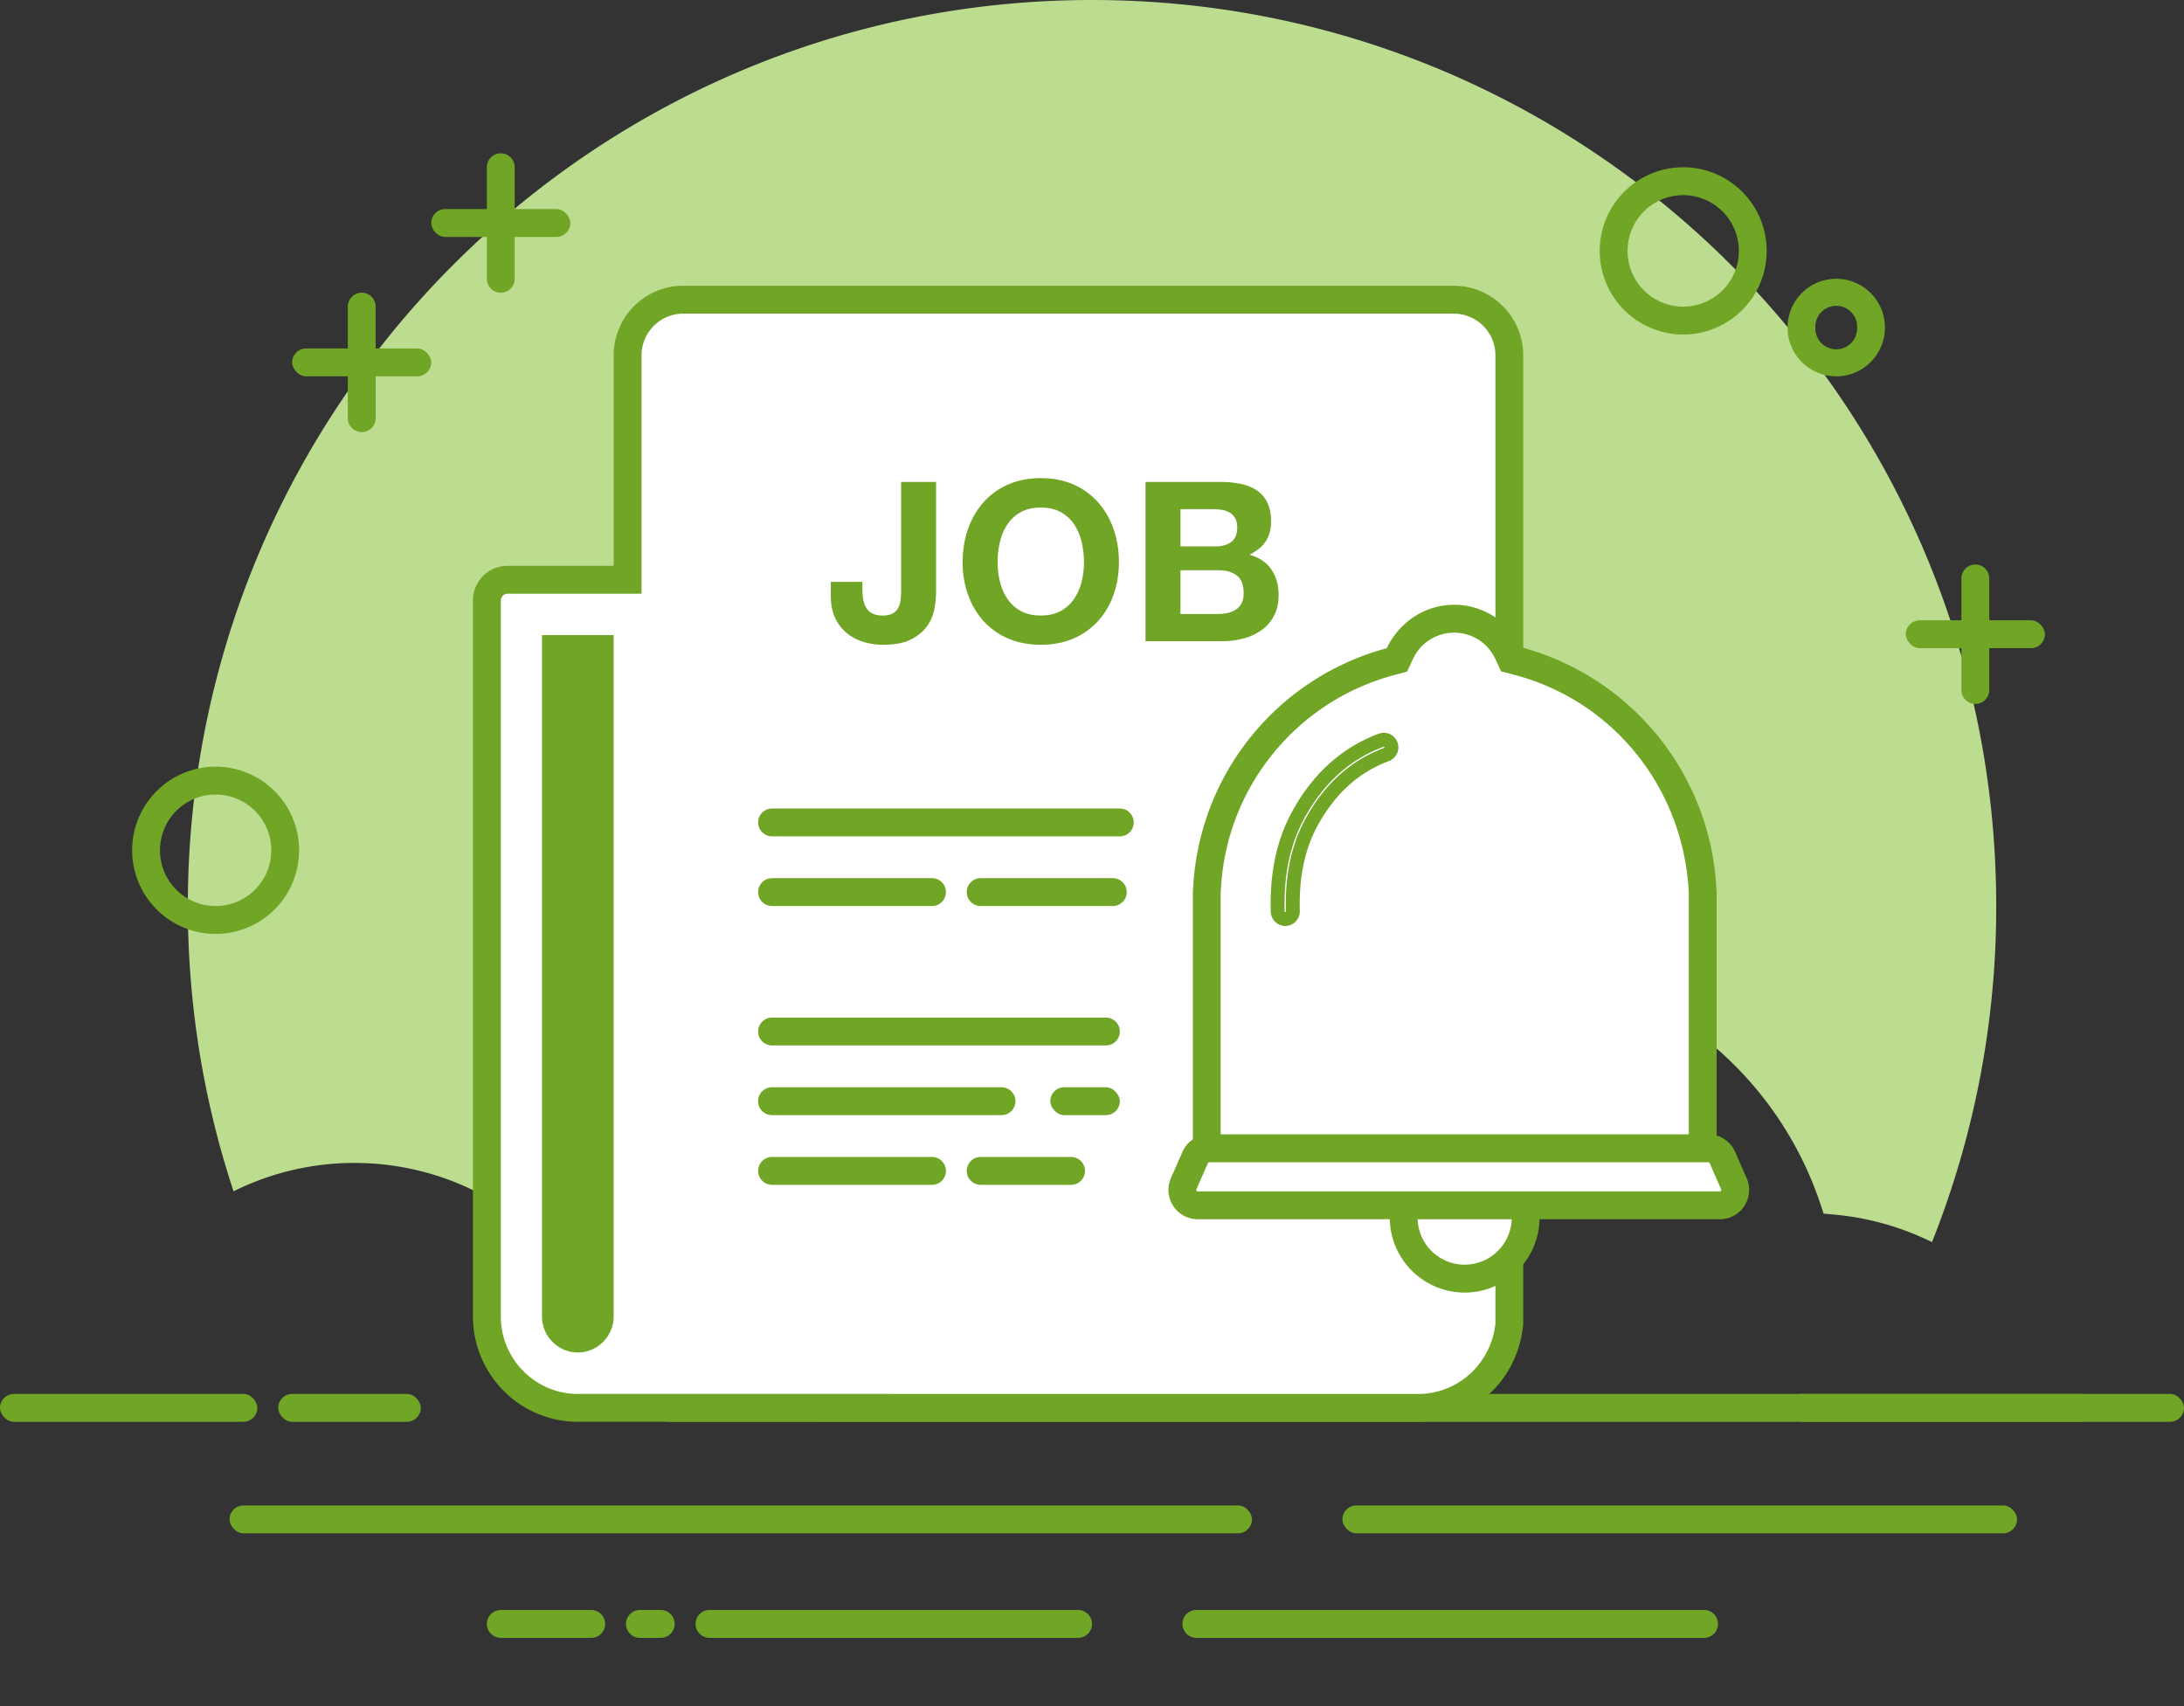
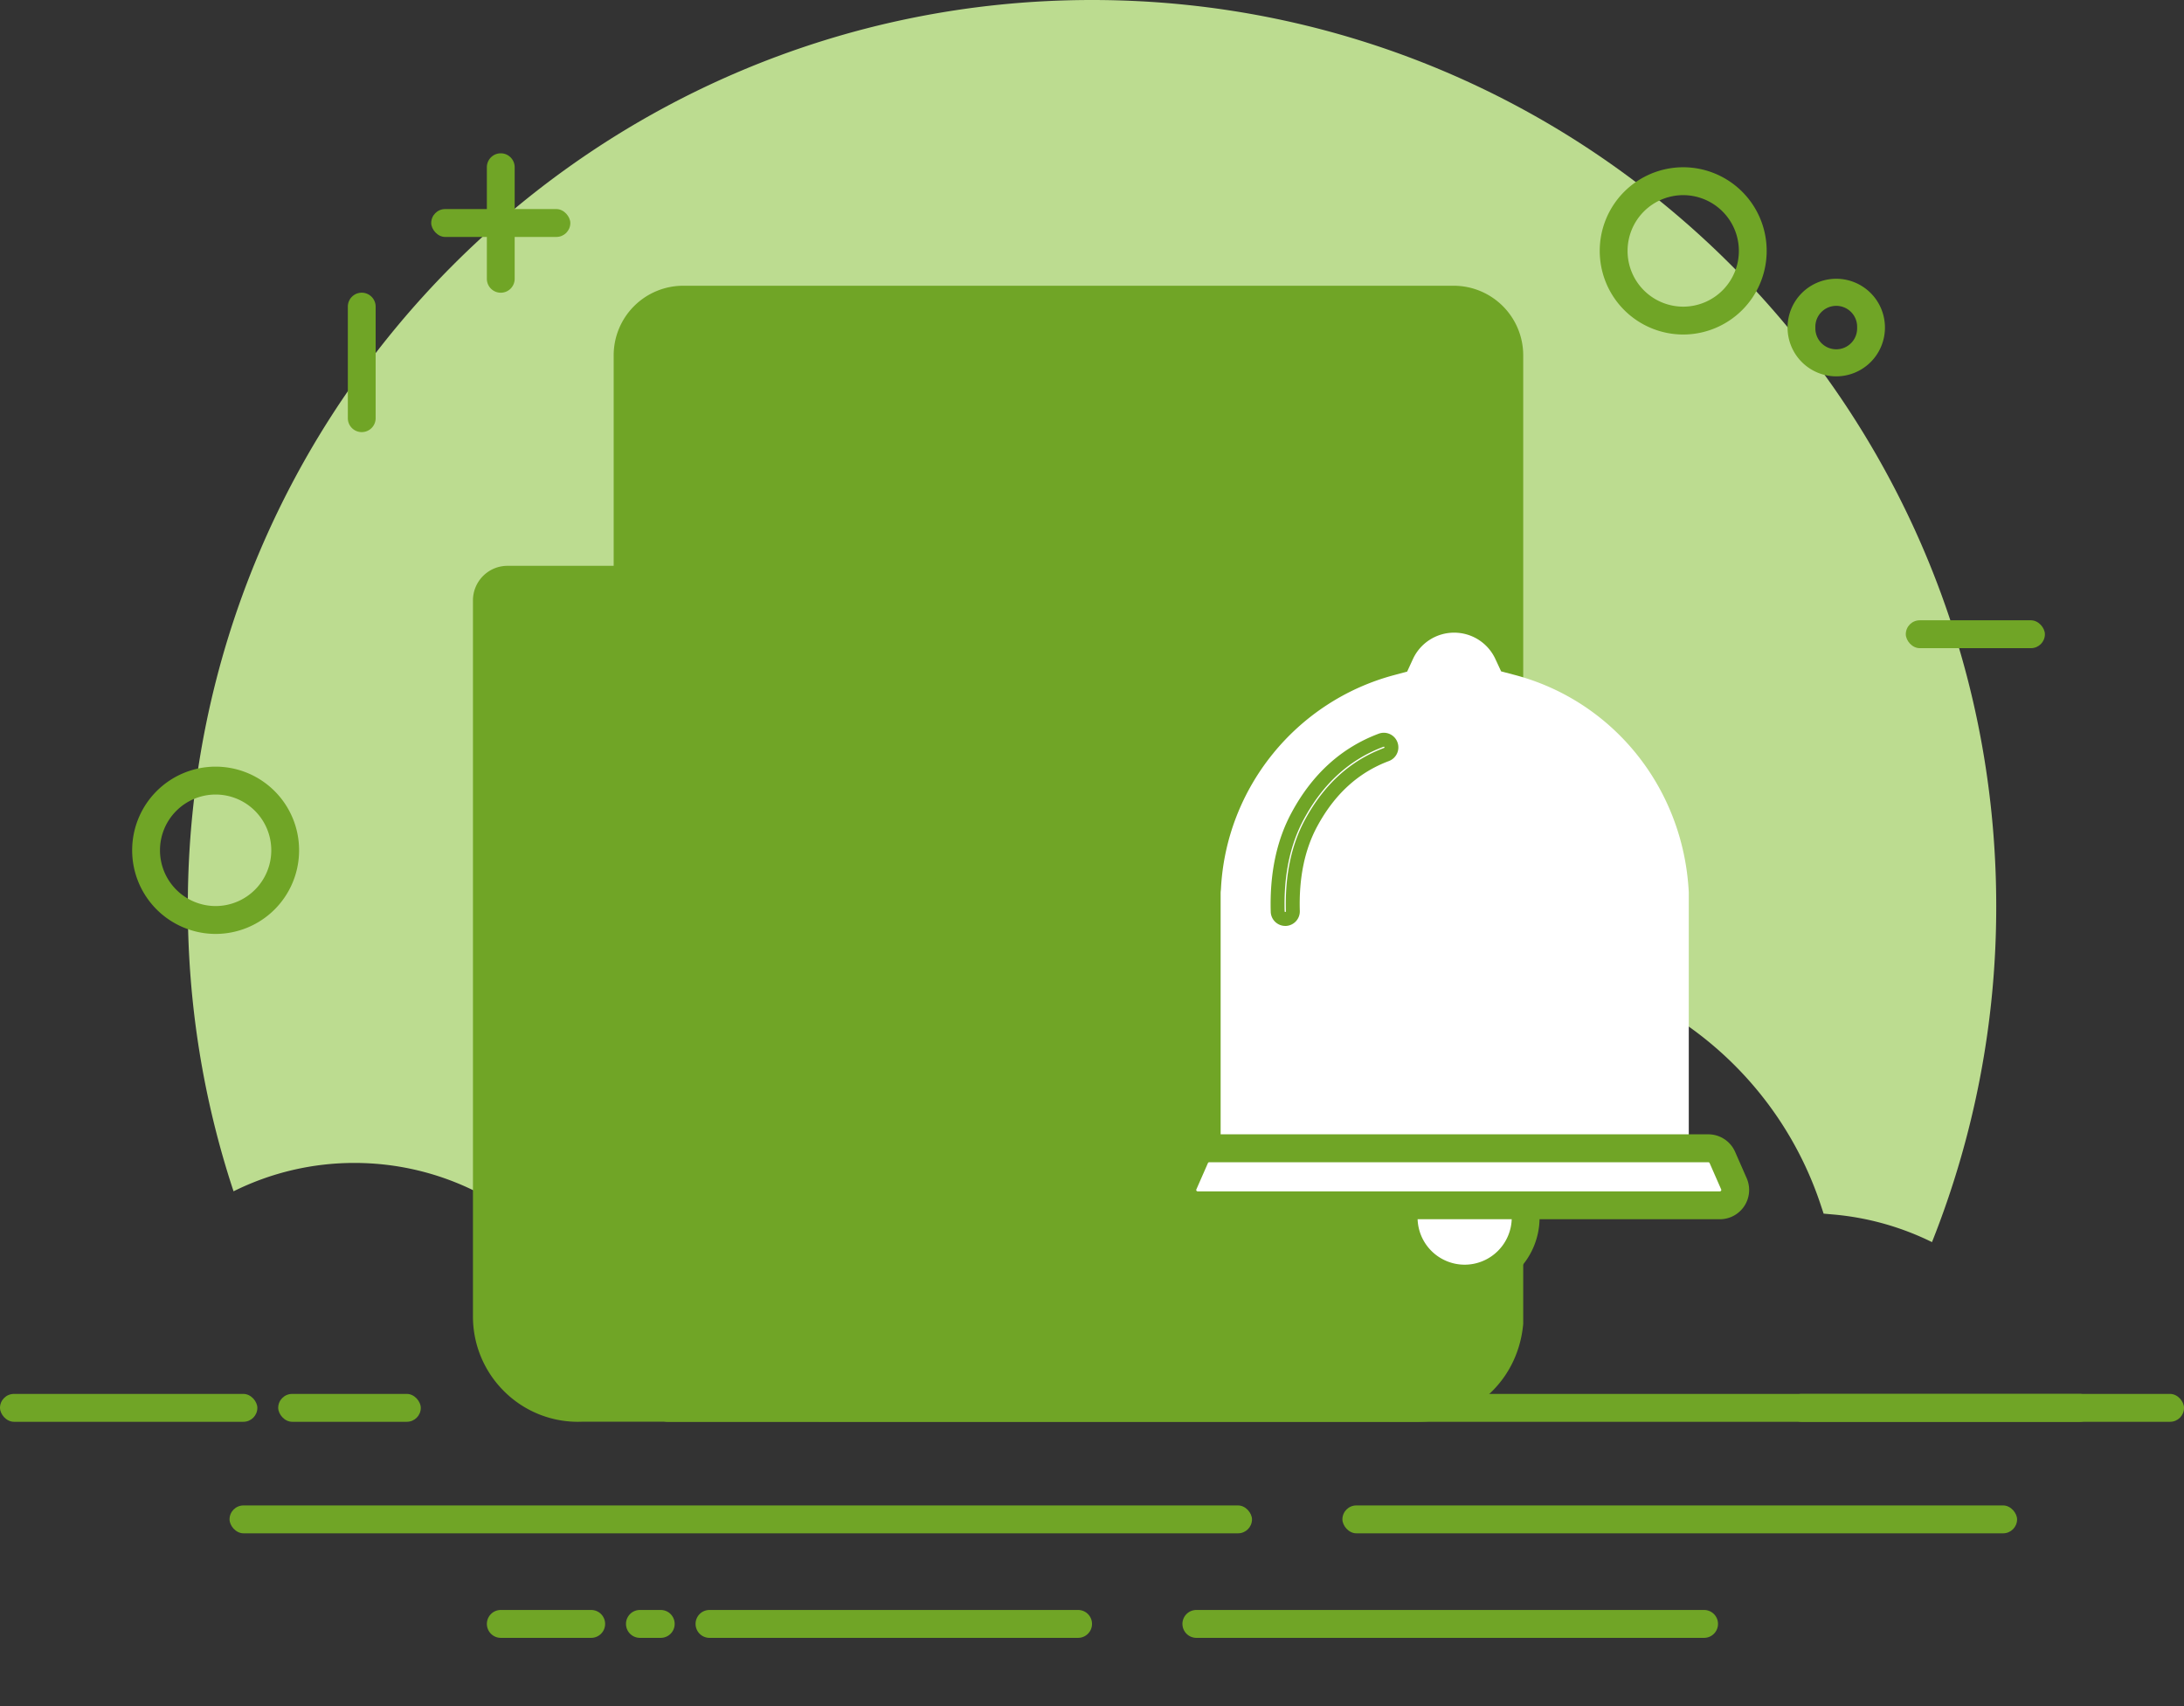
<svg xmlns="http://www.w3.org/2000/svg" fill="none" viewBox="0 0 128 100">
  <rect x="0" y="0" width="128" height="100" fill="#333333" stroke="none" />
-   <path fill="#BCDC90" fill-rule="evenodd" d="M113.23 72.804a53.06 53.06 0 0 0 3.765-19.698C116.995 23.776 93.269 0 64.001 0 34.734 0 11.008 23.776 11.008 53.106c0 5.842.94 11.463 2.68 16.72a15.875 15.875 0 0 1 7.083-1.663c5.104 0 9.812 2.423 12.851 6.474l.498.664.655-.511a7.989 7.989 0 0 1 4.936-1.697c1.744 0 3.402.557 4.774 1.574l.837.62.4-.962c2.531-6.07 8.464-10.106 15.142-10.106 2.673 0 5.252.641 7.57 1.852l.654.341.405-.619c3.824-5.858 10.327-9.461 17.443-9.461 9.043 0 16.97 5.828 19.774 14.293l.169.51.535.047c2.064.177 4.029.74 5.816 1.622Z" clip-rule="evenodd" />
+   <path fill="#BCDC90" fill-rule="evenodd" d="M113.23 72.804a53.06 53.06 0 0 0 3.765-19.698C116.995 23.776 93.269 0 64.001 0 34.734 0 11.008 23.776 11.008 53.106c0 5.842.94 11.463 2.68 16.72a15.875 15.875 0 0 1 7.083-1.663c5.104 0 9.812 2.423 12.851 6.474l.498.664.655-.511a7.989 7.989 0 0 1 4.936-1.697c1.744 0 3.402.557 4.774 1.574l.837.62.4-.962c2.531-6.07 8.464-10.106 15.142-10.106 2.673 0 5.252.641 7.57 1.852l.654.341.405-.619c3.824-5.858 10.327-9.461 17.443-9.461 9.043 0 16.97 5.828 19.774 14.293l.169.51.535.047c2.064.177 4.029.74 5.816 1.622" clip-rule="evenodd" />
  <rect width="15.083" height="1.634" y="81.701" fill="#70A526" rx=".817" />
  <path fill="#70A526" fill-rule="evenodd" d="M38.32 82.518c0-.451.366-.817.817-.817h82.748a.817.817 0 1 1 0 1.634H39.137a.817.817 0 0 1-.817-.817Z" clip-rule="evenodd" />
  <rect width="39.541" height="1.634" x="78.676" y="88.238" fill="#70A526" rx=".817" />
  <rect width="59.924" height="1.634" x="13.453" y="88.238" fill="#70A526" rx=".817" />
  <rect width="23.236" height="1.634" x="104.766" y="81.701" fill="#70A526" rx=".817" />
  <rect width="8.357" height="1.634" x="16.305" y="81.701" fill="#70A526" rx=".817" />
  <path fill="#70A526" fill-rule="evenodd" d="M69.3 95.182c0-.451.367-.817.818-.817h29.754a.816.816 0 1 1 0 1.634H70.118a.817.817 0 0 1-.817-.817Zm-28.534 0c0-.451.365-.817.817-.817h21.601a.817.817 0 0 1 0 1.634H41.583a.817.817 0 0 1-.817-.817Zm-12.231 0c0-.451.366-.817.817-.817h5.296a.817.817 0 0 1 0 1.634h-5.296a.817.817 0 0 1-.817-.817Zm8.153 0c0-.451.365-.817.816-.817h1.22a.817.817 0 0 1 0 1.634h-1.22a.817.817 0 0 1-.816-.817Z" clip-rule="evenodd" />
  <path fill="#70A526" d="M35.966 33.164v-12.33a4.08 4.08 0 0 1 4.076-4.086h45.154a4.08 4.08 0 0 1 4.077 4.085v56.763c-.14 1.545-.782 2.903-1.804 3.929a6.12 6.12 0 0 1-4.344 1.81l-48.998-.005a6.12 6.12 0 0 1-4.604-1.805 6.162 6.162 0 0 1-1.804-4.358V35.195c0-1.121.906-2.03 2.024-2.03h6.223Z" />
-   <path fill="#fff" fill-rule="evenodd" d="M87.645 20.834a2.449 2.449 0 0 0-2.446-2.451H40.044a2.448 2.448 0 0 0-2.445 2.45V34.8h-7.834a.4.4 0 0 0-.413.397v41.971c0 1.215.482 2.356 1.327 3.204a4.492 4.492 0 0 0 3.415 1.326l49.033.005a4.492 4.492 0 0 0 3.19-1.331 4.64 4.64 0 0 0 1.328-2.814V20.834Z" clip-rule="evenodd" />
  <path fill="#70A526" fill-rule="evenodd" d="M31.766 37.225v39.94c0 .563.224 1.093.618 1.488s.921.62 1.48.62c.56 0 1.088-.225 1.481-.62.394-.395.619-.925.619-1.487V37.225h-4.198Zm12.668 10.979c0-.452.365-.817.817-.817h20.378a.817.817 0 0 1 0 1.634H45.251a.817.817 0 0 1-.817-.817Zm-.004 16.34c0-.452.365-.817.817-.817h13.449a.817.817 0 0 1 0 1.634h-13.45a.817.817 0 0 1-.816-.817Z" clip-rule="evenodd" />
-   <rect width="4.076" height="1.634" x="61.555" y="63.727" fill="#70A526" rx=".817" />
  <path fill="#70A526" fill-rule="evenodd" d="M44.434 52.288c0-.451.365-.817.817-.817h9.372a.817.817 0 1 1 0 1.634H45.25a.817.817 0 0 1-.817-.817Zm0 8.172c0-.452.365-.817.817-.817h19.563a.817.817 0 1 1 0 1.634H45.251a.817.817 0 0 1-.817-.817Zm12.226-8.172c0-.451.366-.817.817-.817h7.742a.817.817 0 1 1 0 1.634h-7.742a.817.817 0 0 1-.817-.817ZM44.434 68.63c0-.452.365-.817.817-.817h9.372a.817.817 0 1 1 0 1.634H45.25a.817.817 0 0 1-.817-.818Zm12.226 0c0-.452.366-.817.817-.817h5.296a.817.817 0 0 1 0 1.634h-5.296a.817.817 0 0 1-.817-.818Zm-1.799-33.99c0 .305-.03.641-.09 1.007-.062.366-.2.708-.418 1.026-.218.318-.53.584-.94.798-.408.213-.96.32-1.656.32a3.95 3.95 0 0 1-1.135-.163 2.837 2.837 0 0 1-.978-.51 2.523 2.523 0 0 1-.692-.89c-.174-.361-.26-.799-.26-1.313v-.81h1.852v.418c0 .226.017.435.052.627.035.192.096.355.183.49a.916.916 0 0 0 .358.32c.152.08.35.118.594.118.27 0 .478-.048.626-.143a.825.825 0 0 0 .32-.373 1.54 1.54 0 0 0 .117-.497c.013-.178.02-.35.02-.516v-6.301h2.047v6.392Zm3.607-1.687c0 .392.045.773.137 1.144.091.37.237.703.437 1 .2.296.46.533.782.712.322.179.714.268 1.174.268.461 0 .853-.09 1.174-.268a2.24 2.24 0 0 0 .783-.712c.2-.297.346-.63.437-1 .091-.37.137-.752.137-1.144 0-.41-.046-.806-.137-1.19a3.154 3.154 0 0 0-.437-1.026c-.2-.3-.46-.54-.783-.719-.321-.179-.713-.268-1.174-.268-.46 0-.852.09-1.174.268a2.218 2.218 0 0 0-.782.719c-.2.3-.346.643-.437 1.026-.092.384-.137.78-.137 1.19Zm-2.048 0c0-.697.104-1.344.313-1.94a4.663 4.663 0 0 1 .9-1.563 4.115 4.115 0 0 1 1.441-1.046c.57-.252 1.212-.379 1.925-.379.721 0 1.365.127 1.93.38a4.13 4.13 0 0 1 1.435 1.045c.391.445.691.965.9 1.562.209.597.313 1.245.313 1.942 0 .68-.104 1.313-.313 1.902a4.548 4.548 0 0 1-.9 1.536 4.14 4.14 0 0 1-1.435 1.026c-.565.248-1.209.372-1.93.372-.714 0-1.355-.124-1.925-.372a4.124 4.124 0 0 1-1.44-1.026 4.545 4.545 0 0 1-.901-1.536 5.649 5.649 0 0 1-.313-1.902Zm12.765-.928h2.074c.365 0 .665-.087.9-.262.234-.174.352-.457.352-.85 0-.217-.04-.396-.117-.535a.868.868 0 0 0-.314-.327 1.317 1.317 0 0 0-.45-.163 2.97 2.97 0 0 0-.528-.046h-1.917v2.183Zm-2.048-3.777h4.383c.443 0 .848.04 1.213.118.365.078.678.207.94.385.26.179.462.416.606.713.143.296.215.662.215 1.098 0 .47-.107.863-.32 1.176-.213.314-.528.571-.946.772.575.165 1.003.455 1.285.869.283.414.424.913.424 1.497 0 .47-.09.878-.274 1.222a2.381 2.381 0 0 1-.737.843 3.23 3.23 0 0 1-1.056.484 4.752 4.752 0 0 1-1.22.157h-4.513v-9.334Zm2.048 7.738h2.191c.2 0 .391-.02.574-.059.183-.039.343-.104.483-.196a.986.986 0 0 0 .332-.373c.083-.156.124-.357.124-.6 0-.48-.135-.822-.404-1.027-.27-.205-.626-.307-1.07-.307h-2.23v2.562Z" clip-rule="evenodd" />
  <path fill="#70A526" d="M85.842 75.762a4.394 4.394 0 0 1-4.389-4.399 4.394 4.394 0 0 1 4.39-4.398 4.394 4.394 0 0 1 4.388 4.398 4.394 4.394 0 0 1-4.389 4.399Z" />
  <path fill="#fff" fill-rule="evenodd" d="M85.84 74.127a2.762 2.762 0 0 0 2.76-2.765 2.762 2.762 0 0 0-2.76-2.764 2.762 2.762 0 0 0-2.758 2.764 2.762 2.762 0 0 0 2.759 2.765Z" clip-rule="evenodd" />
-   <path fill="#70A526" fill-rule="evenodd" d="M85.227 35.447c1.674 0 3.188.97 3.89 2.482a15.468 15.468 0 0 1 11.479 14.174c.008.067.012.135.012.203V69.27c0 .948-.768 1.716-1.715 1.716H71.626a1.716 1.716 0 0 1-1.716-1.716V52.306c0-.08.005-.147.02-.28a15.35 15.35 0 0 1 11.343-14.032c.754-1.567 2.273-2.547 3.954-2.547Z" clip-rule="evenodd" />
  <path fill="#fff" d="m82.808 38.631-.337.733-.778.209c-5.732 1.536-9.848 6.62-10.137 12.559a3.9 3.9 0 0 0-.017.175V69.27c0 .045.038.083.085.083h27.267a.084.084 0 0 0 .085-.083V52.307c-.306-6.128-4.445-11.235-10.218-12.751l-.78-.205-.34-.731a2.658 2.658 0 0 0-2.413-1.538 2.658 2.658 0 0 0-2.417 1.55Z" />
  <path fill="#70A526" d="M70.876 66.486h29.243c.681 0 1.299.403 1.573 1.028l.677 1.542a1.717 1.717 0 0 1-1.573 2.407H70.199a1.718 1.718 0 0 1-1.574-2.407l.677-1.542a1.718 1.718 0 0 1 1.574-1.028Z" />
  <path fill="#fff" fill-rule="evenodd" d="M70.874 68.121a.088.088 0 0 0-.08.051l-.678 1.543a.078.078 0 0 0-.007.032c0 .045.039.083.088.083h30.597a.094.094 0 0 0 .037-.008.081.081 0 0 0 .044-.107l-.677-1.543a.087.087 0 0 0-.081-.05H70.874Z" clip-rule="evenodd" />
  <path fill="#70A526" fill-rule="evenodd" d="M75.352 54.272a.854.854 0 0 0 .827-.88c-.056-1.943.284-3.587 1.014-4.943 1.024-1.903 2.42-3.173 4.207-3.842a.857.857 0 0 0 .502-1.1.851.851 0 0 0-1.096-.504c-2.183.816-3.895 2.37-5.112 4.632-.879 1.632-1.283 3.57-1.219 5.806a.854.854 0 0 0 .877.83Zm1.123-6.212c-.802 1.49-1.171 3.276-1.111 5.354 0 .022-.016.04-.036.04a.038.038 0 0 1-.038-.037c-.06-2.099.315-3.897 1.122-5.395 1.126-2.092 2.687-3.51 4.68-4.254a.036.036 0 0 1 .046.022.04.04 0 0 1-.022.05c-1.98.74-3.525 2.148-4.64 4.22Zm17.283-33.355a4.897 4.897 0 0 0 4.892 4.902 4.897 4.897 0 0 0 4.891-4.902 4.897 4.897 0 0 0-4.891-4.902 4.897 4.897 0 0 0-4.892 4.902Zm8.153 0a3.265 3.265 0 0 1-3.261 3.269 3.265 3.265 0 0 1-3.261-3.268 3.265 3.265 0 0 1 3.26-3.268 3.265 3.265 0 0 1 3.262 3.268ZM7.746 49.838a4.897 4.897 0 0 0 4.892 4.902 4.897 4.897 0 0 0 4.891-4.902 4.897 4.897 0 0 0-4.891-4.903 4.897 4.897 0 0 0-4.892 4.903Zm8.153 0a3.265 3.265 0 0 1-3.26 3.268 3.265 3.265 0 0 1-3.262-3.268 3.265 3.265 0 0 1 3.261-3.268 3.265 3.265 0 0 1 3.261 3.268ZM104.766 19.2a2.856 2.856 0 0 0 2.853 2.859 2.857 2.857 0 0 0 2.854-2.86 2.857 2.857 0 0 0-2.854-2.86 2.856 2.856 0 0 0-2.853 2.86Zm4.076 0a1.224 1.224 0 1 1-2.446 0 1.224 1.224 0 1 1 2.446 0Z" clip-rule="evenodd" />
  <rect width="8.153" height="1.634" x="111.695" y="36.357" fill="#70A526" rx=".817" />
-   <path fill="#70A526" fill-rule="evenodd" d="M115.771 33.088c.45 0 .815.365.815.815v6.54a.815.815 0 0 1-1.631 0v-6.54c0-.45.365-.815.816-.815Z" clip-rule="evenodd" />
-   <rect width="8.153" height="1.634" x="17.121" y="20.424" fill="#70A526" rx=".817" />
  <path fill="#70A526" fill-rule="evenodd" d="M21.2 17.156c.45 0 .816.365.816.816v6.54a.815.815 0 0 1-1.63 0v-6.54c0-.45.364-.816.814-.816Z" clip-rule="evenodd" />
  <rect width="8.153" height="1.634" x="25.273" y="12.254" fill="#70A526" rx=".817" />
  <path fill="#70A526" fill-rule="evenodd" d="M29.349 8.986c.45 0 .815.365.815.816v6.54a.815.815 0 0 1-1.63 0v-6.54c0-.45.364-.816.815-.816Z" clip-rule="evenodd" />
</svg>